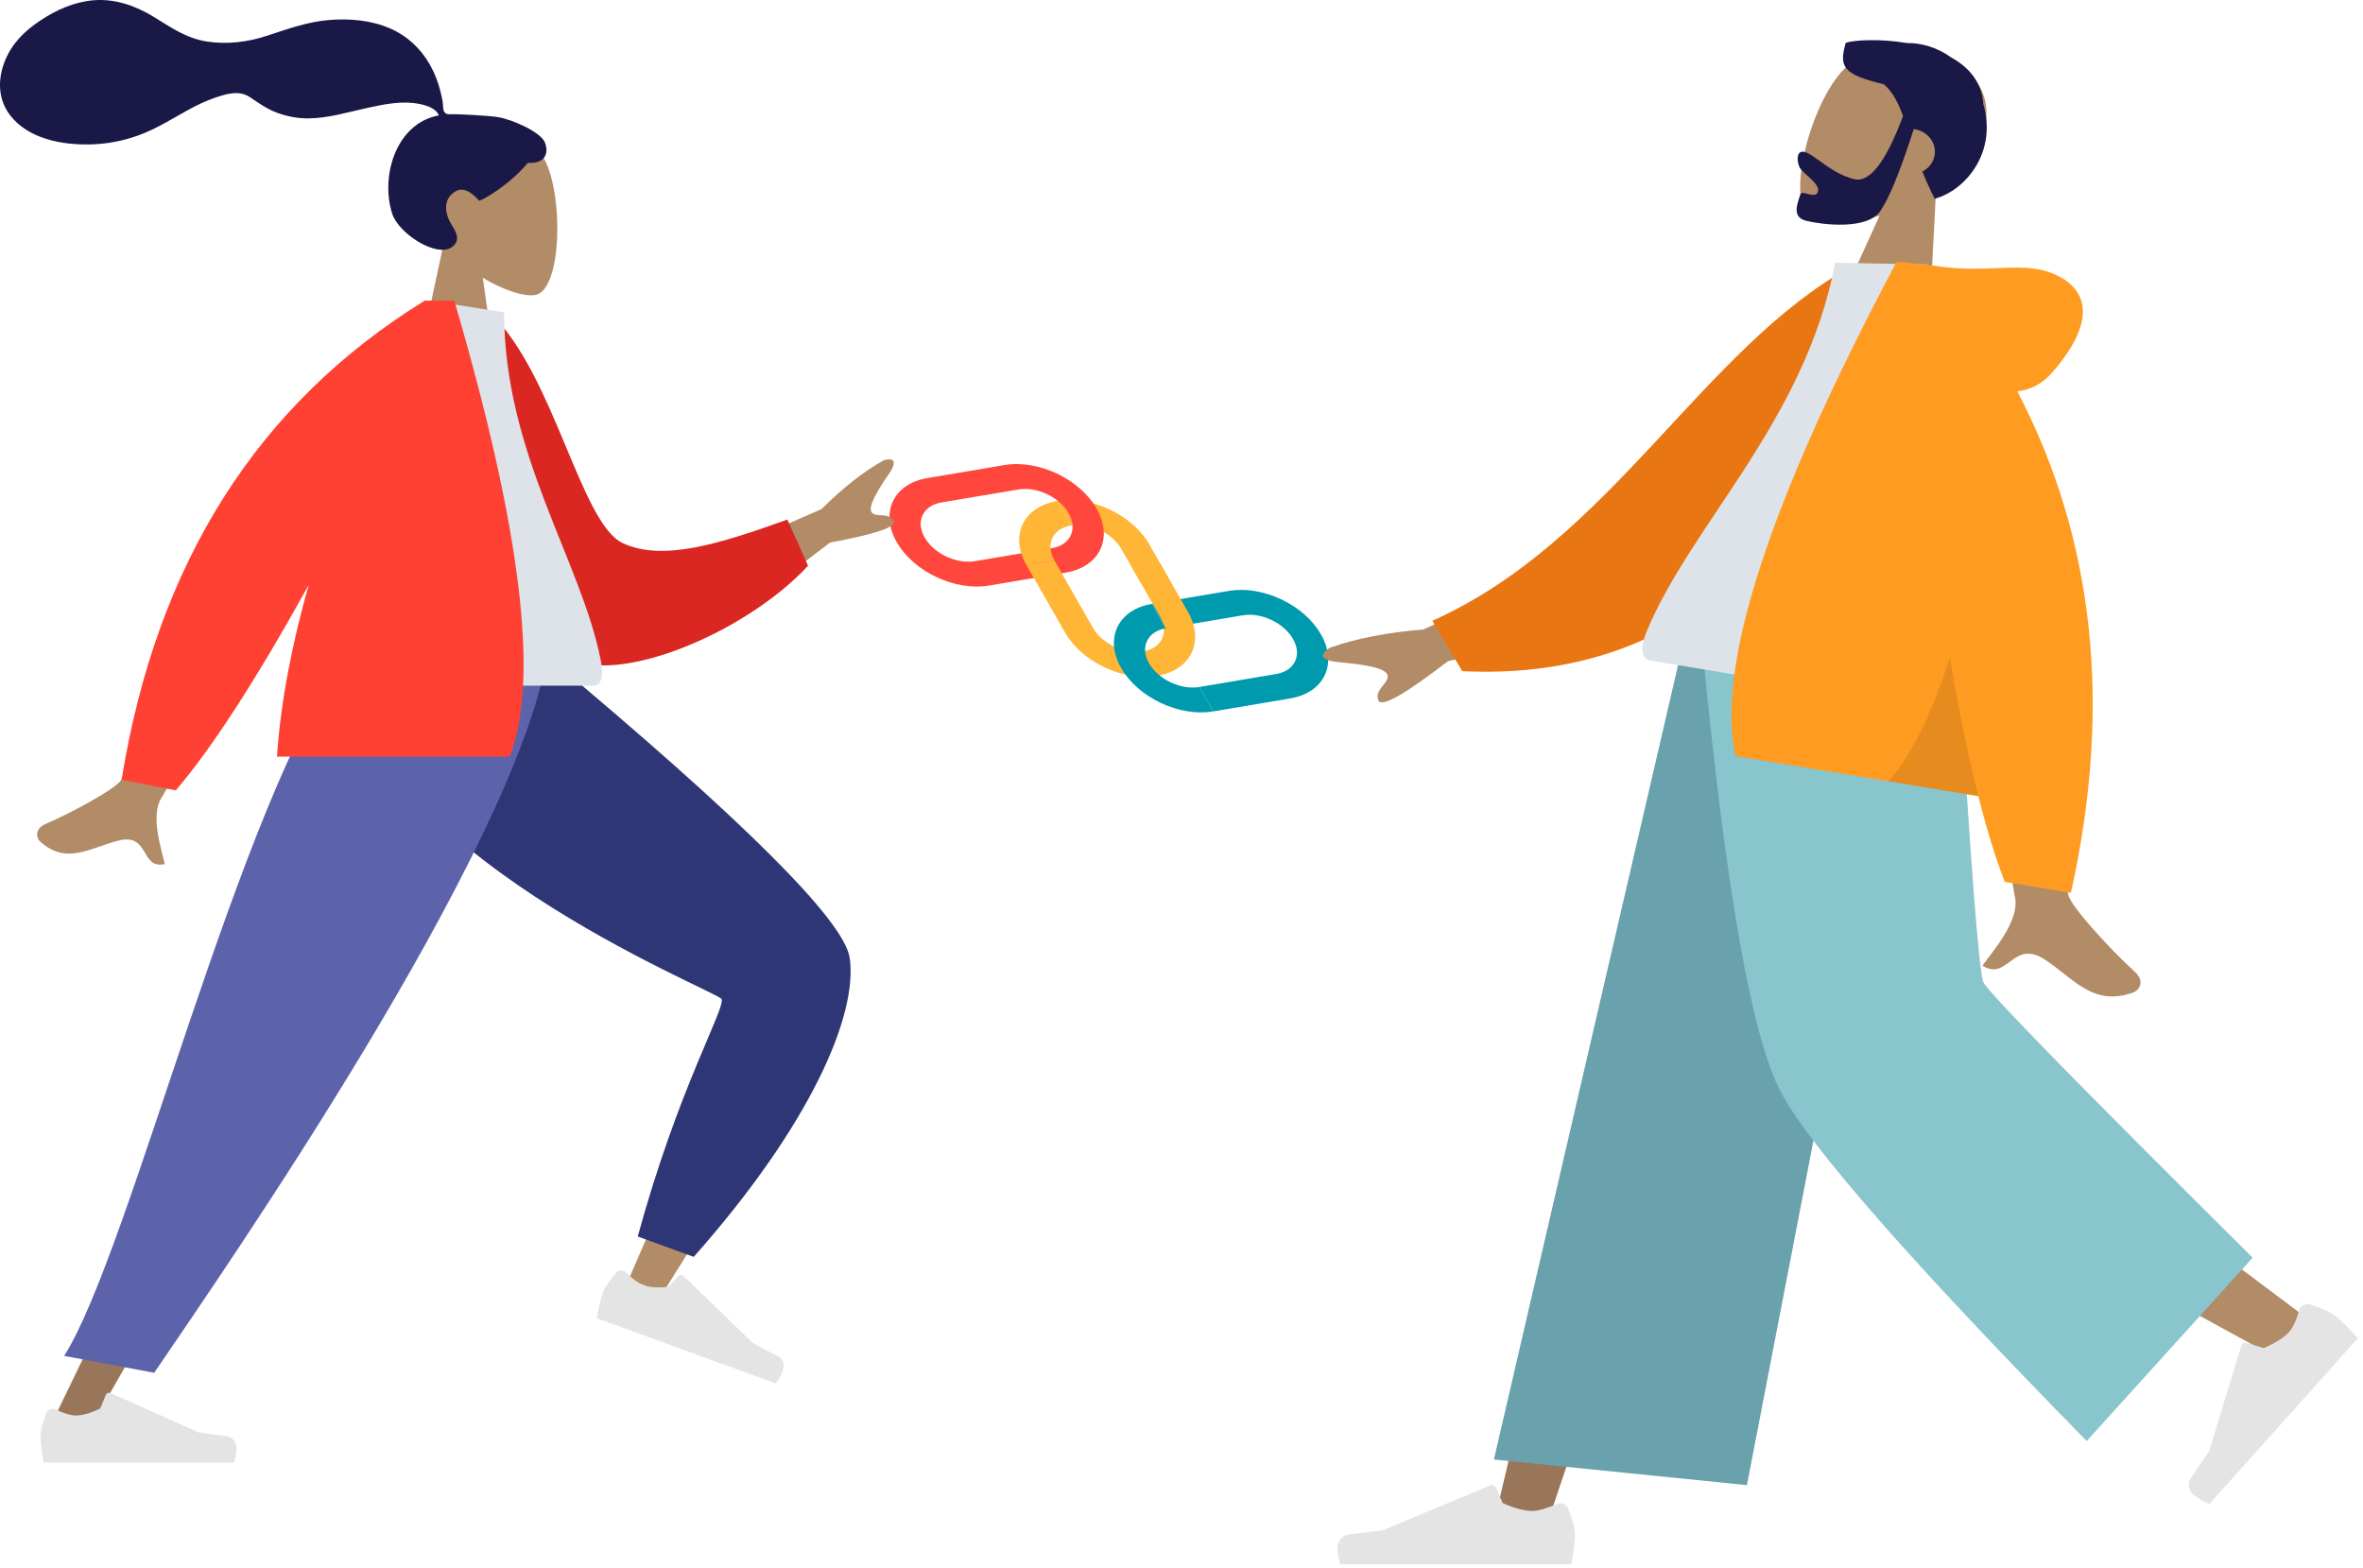
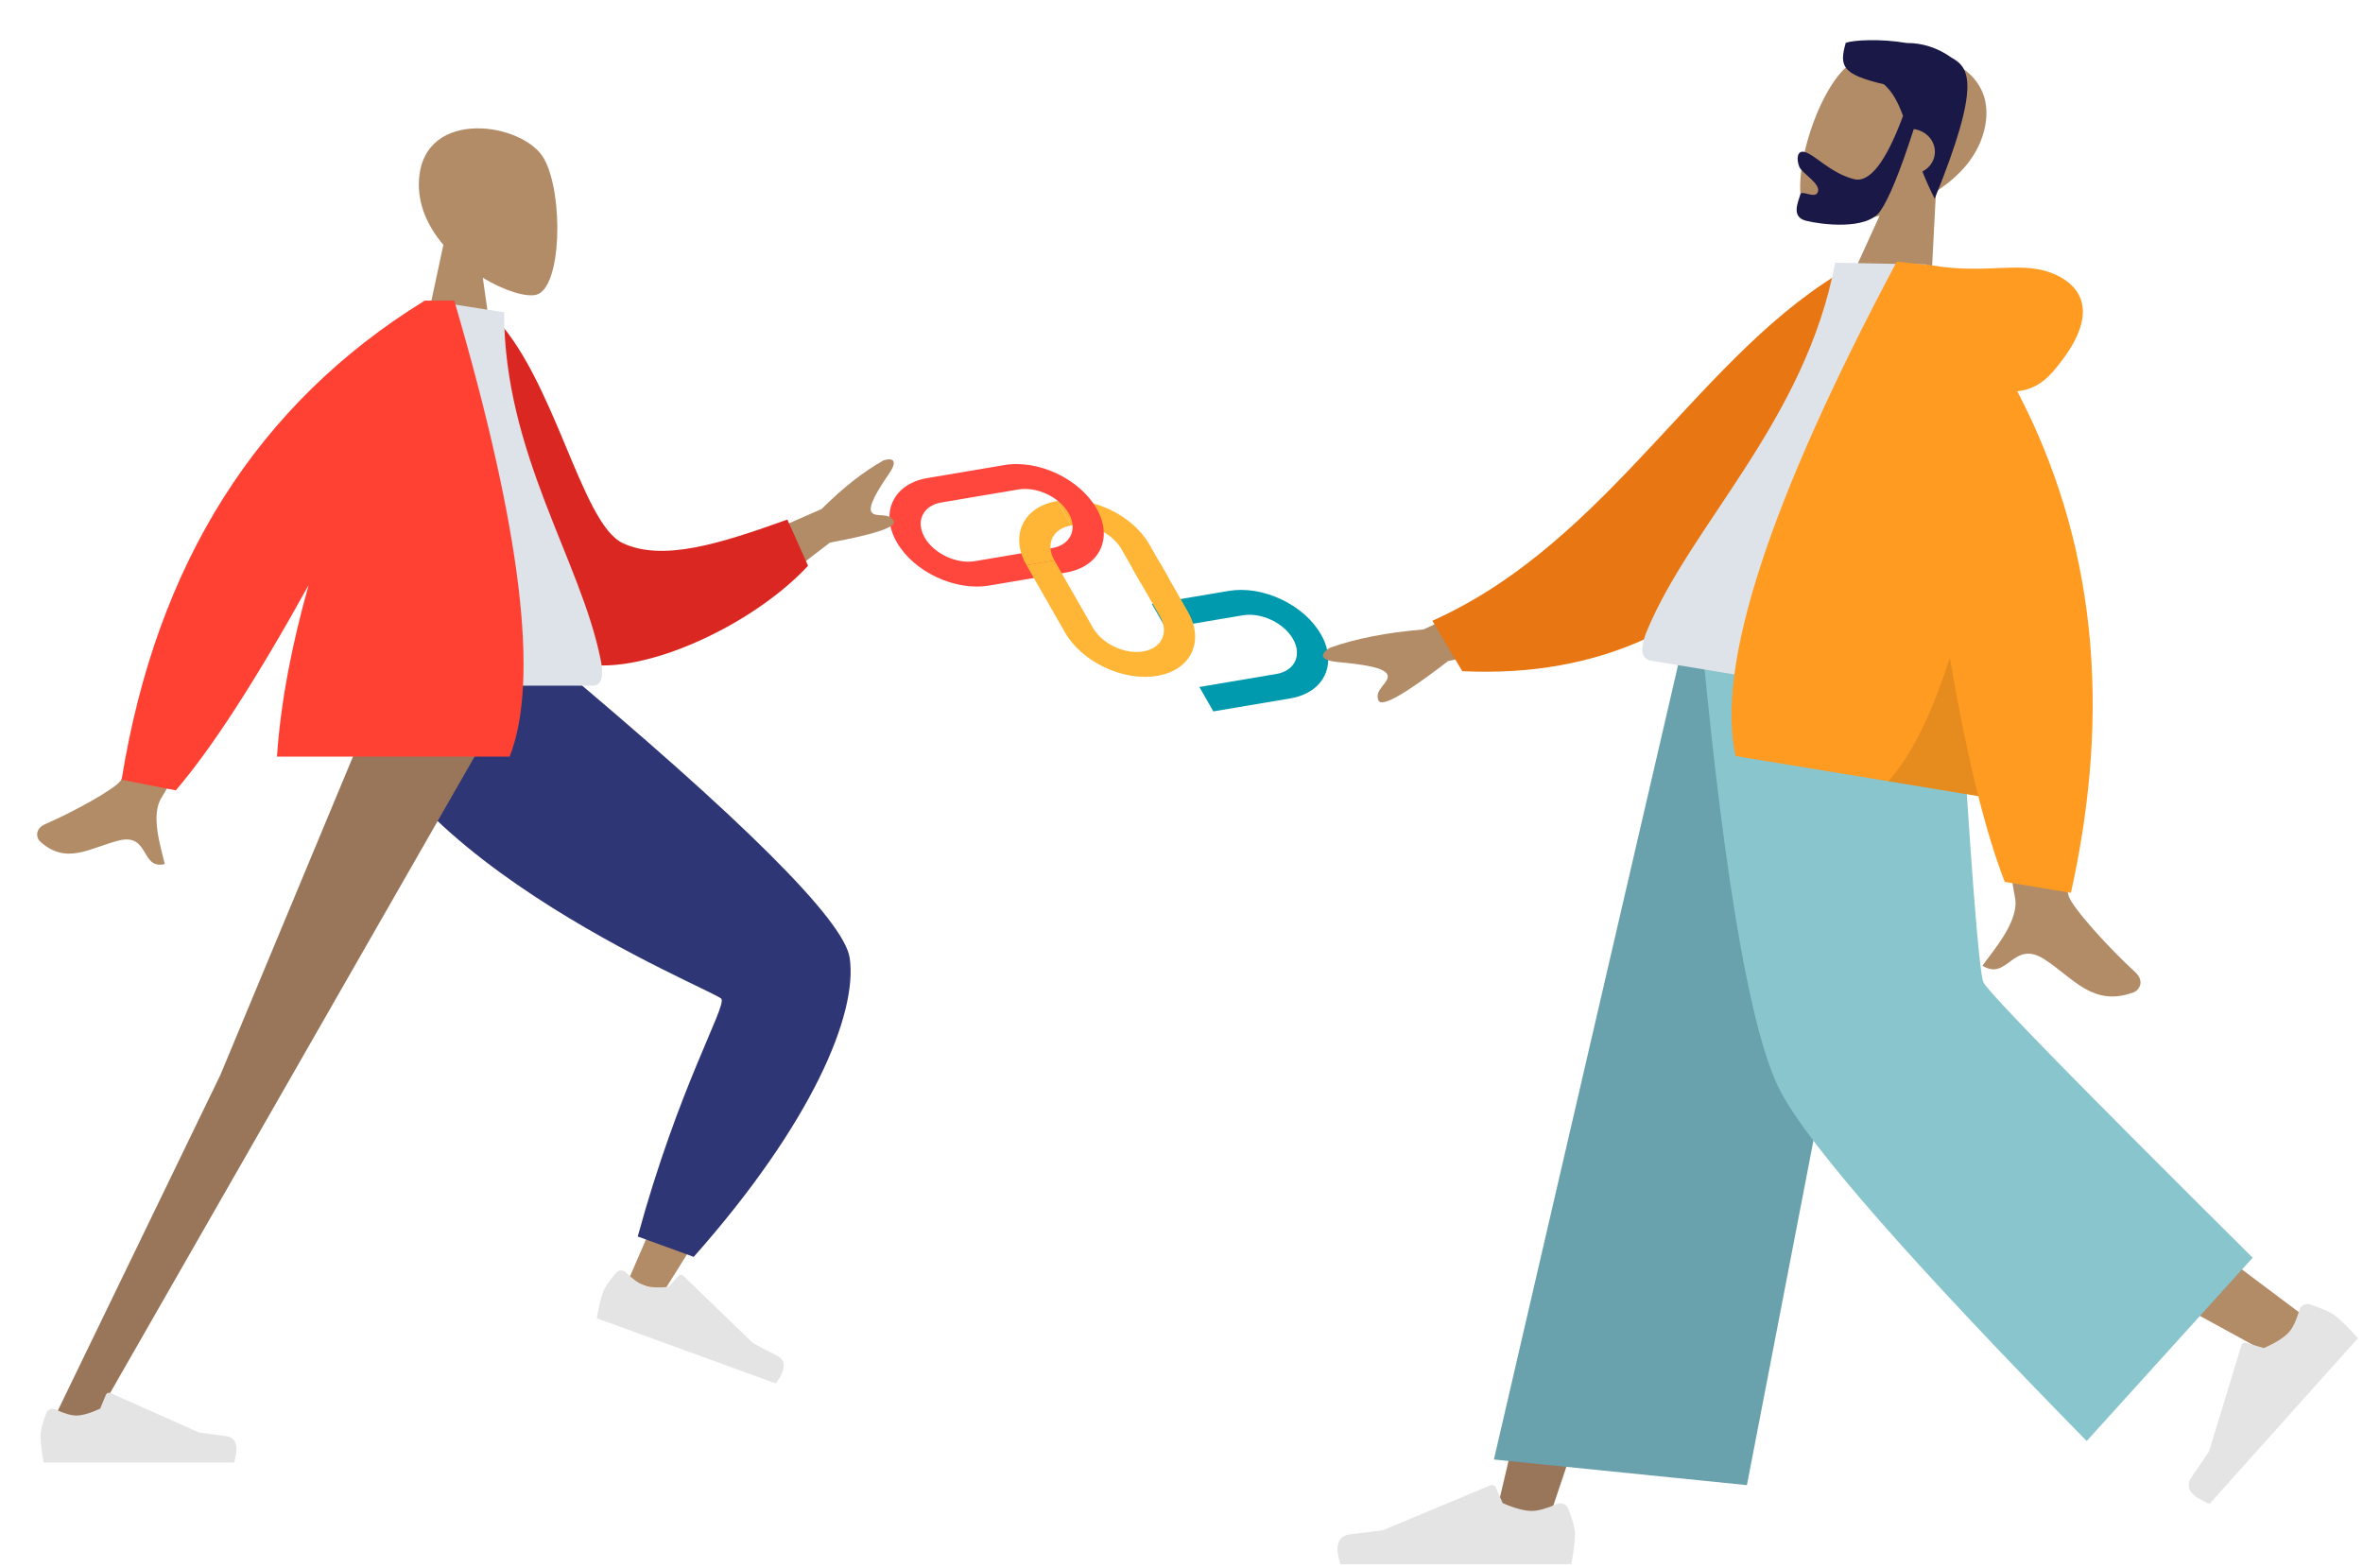
<svg xmlns="http://www.w3.org/2000/svg" viewBox="0 0 517 343" fill="none">
  <g clip-path="url(#clip0)">
    <path d="M255.706 126.53L251.464 119.117C247.753 112.631 238.705 108.374 231.296 109.625L234.352 114.967C238.397 114.284 243.335 116.608 245.36 120.148L249.602 127.561L255.706 126.53Z" fill="#FFB636" />
    <path d="M240.725 120.226C241.94 117.685 241.764 114.49 239.909 111.248C236.197 104.763 227.15 100.505 219.741 101.757L202.913 104.6C199.323 105.206 196.649 107 195.382 109.65C194.115 112.3 194.407 115.49 196.205 118.631C199.916 125.116 208.963 129.374 216.373 128.122L233.201 125.279C236.906 124.653 239.51 122.767 240.725 120.226ZM201.859 112.698C202.551 111.251 204.01 110.272 205.969 109.942L222.797 107.098C226.842 106.415 231.78 108.739 233.805 112.279C234.786 113.993 234.946 115.734 234.254 117.181C233.563 118.627 232.103 119.606 230.144 119.937L213.316 122.78C209.272 123.463 204.334 121.139 202.308 117.6C201.327 115.885 201.168 114.144 201.859 112.698Z" fill="#FF473E" />
    <path d="M289.825 147.763C291.092 145.113 290.8 141.924 289.002 138.782C287.205 135.64 284.117 132.923 280.308 131.13C276.498 129.338 272.424 128.684 268.834 129.291L252.006 132.134L255.063 137.476L271.891 134.633C273.85 134.302 276.074 134.658 278.153 135.637C280.232 136.615 281.918 138.098 282.899 139.813C284.924 143.352 283.282 146.788 279.238 147.471L262.41 150.314L265.467 155.656L282.295 152.813C285.884 152.207 288.559 150.413 289.825 147.763Z" fill="#009AAF" />
    <path d="M260.708 142.823C261.923 140.283 261.747 137.088 259.892 133.845L253.825 123.243L247.721 124.274L253.788 134.876C255.814 138.415 254.171 141.851 250.127 142.534C246.083 143.218 241.145 140.894 239.12 137.354L230.691 122.626L224.588 123.657L233.016 138.385C236.727 144.871 245.774 149.128 253.184 147.877C256.889 147.251 259.494 145.364 260.708 142.823Z" fill="#FFB636" />
    <path d="M234.353 114.967L231.296 109.625C227.706 110.232 225.032 112.025 223.765 114.676C222.498 117.326 222.791 120.515 224.588 123.657L230.692 122.626C229.71 120.911 229.551 119.17 230.242 117.724C230.934 116.277 232.393 115.298 234.353 114.967Z" fill="#FFB636" />
-     <path d="M265.467 155.656L262.41 150.314C260.451 150.645 258.227 150.289 256.148 149.31C254.069 148.332 252.384 146.849 251.402 145.134C249.377 141.595 251.019 138.159 255.063 137.476L252.006 132.134C244.597 133.385 241.588 139.68 245.299 146.165C247.097 149.307 250.185 152.024 253.994 153.817C257.803 155.609 261.878 156.263 265.467 155.656Z" fill="#009AAF" />
  </g>
  <path fill-rule="evenodd" clip-rule="evenodd" d="M97.007 53.572C93.601 49.575 91.296 44.676 91.682 39.187C92.791 23.372 114.807 26.851 119.09 34.833C123.372 42.816 122.863 63.064 117.329 64.49C115.121 65.059 110.419 63.666 105.634 60.781L108.637 82.032H90.901L97.007 53.572Z" fill="#B28B67" />
-   <path fill-rule="evenodd" clip-rule="evenodd" d="M108.98 25.633C106.643 25.25 100.348 24.986 99.188 24.987C98.446 24.987 97.642 25.156 97.203 24.475C96.843 23.917 96.975 22.974 96.867 22.327C96.743 21.575 96.566 20.833 96.386 20.092C95.877 17.986 95.106 15.982 94.027 14.1C92.004 10.569 89.039 7.804 85.296 6.195C81.163 4.418 76.487 4.012 72.041 4.372C67.284 4.758 62.977 6.328 58.485 7.806C54.205 9.214 49.722 9.769 45.245 9.081C40.734 8.388 37.326 5.943 33.522 3.623C29.627 1.247 25.176 -0.306 20.571 0.051C16.273 0.384 12.312 2.159 8.758 4.53C5.433 6.748 2.689 9.417 1.14 13.172C-0.527 17.213 -0.525 21.648 2.215 25.218C6.187 30.394 13.561 31.732 19.696 31.599C23.244 31.522 26.729 30.875 30.079 29.696C34.547 28.125 38.408 25.461 42.588 23.3C44.55 22.286 46.577 21.453 48.703 20.853C50.765 20.271 52.796 20.004 54.663 21.25C56.639 22.567 58.409 23.862 60.669 24.687C62.837 25.479 65.133 25.922 67.442 25.904C71.936 25.869 76.366 24.469 80.731 23.531C84.29 22.766 88.098 22.004 91.726 22.739C93.24 23.046 95.452 23.679 95.999 25.253C86.795 26.921 83.18 38.304 85.775 46.66C87.175 51.17 95.593 56.443 98.867 54.072C100.94 52.57 99.681 50.598 98.867 49.296C97.306 46.803 96.772 43.6 99.66 41.865C102.15 40.368 104.768 43.923 104.818 43.919C105.502 43.865 111.416 40.52 115.491 35.639C119.511 35.877 120.121 33.227 119.161 31.059C118.201 28.892 112.21 26.163 108.98 25.633Z" fill="#191847" />
  <path fill-rule="evenodd" clip-rule="evenodd" d="M76.596 143.372C77.929 161.559 163.774 215.105 164.275 216.607C164.497 217.275 155.591 238.382 137.554 279.928L145.059 282.844C172.723 238.844 185.845 214.499 184.424 209.811C182.39 203.098 160.187 181.016 117.818 143.565L76.596 143.372Z" fill="#B28B67" />
  <path fill-rule="evenodd" clip-rule="evenodd" d="M139.529 270.546L151.781 275.005C177.616 245.856 187.742 221.806 185.896 209.551C184.665 201.382 162.539 179.337 119.519 143.416L75.717 143.416C77.212 185.535 156.78 216.767 157.844 218.562C158.908 220.357 148.435 237.936 139.529 270.546Z" fill="#2F3676" />
  <path fill-rule="evenodd" clip-rule="evenodd" d="M134.793 278.496C133.262 280.287 132.308 281.697 131.934 282.727C131.478 283.979 131.021 285.883 130.564 288.437C132.017 288.966 145.073 293.718 169.733 302.694C171.976 299.699 172.049 297.668 169.954 296.602C167.859 295.535 166.125 294.63 164.753 293.886L149.502 279.144C149.208 278.86 148.74 278.868 148.457 279.162C148.452 279.167 148.447 279.172 148.442 279.177L146.239 281.59C143.864 281.798 142.042 281.671 140.773 281.209C139.742 280.834 138.469 279.899 136.955 278.405L136.955 278.405C136.374 277.831 135.438 277.837 134.865 278.418C134.84 278.443 134.816 278.469 134.793 278.496Z" fill="#E4E4E4" />
  <path fill-rule="evenodd" clip-rule="evenodd" d="M86.466 143.372L48.225 235.179L10.639 312.795H19.507L116.526 143.372H86.466Z" fill="#997659" />
  <path fill-rule="evenodd" clip-rule="evenodd" d="M10.108 309.212C9.282 311.419 8.868 313.07 8.868 314.166C8.868 315.499 9.09 317.443 9.534 320C11.08 320 24.975 320 51.217 320C52.3 316.419 51.675 314.486 49.341 314.2C47.008 313.915 45.069 313.657 43.525 313.427L24.151 304.79C23.779 304.624 23.342 304.791 23.176 305.164C23.173 305.17 23.17 305.177 23.167 305.183L21.922 308.204C19.762 309.212 18.006 309.716 16.655 309.716C15.558 309.716 14.042 309.273 12.109 308.386L12.109 308.386C11.367 308.046 10.489 308.372 10.149 309.114C10.134 309.146 10.121 309.179 10.108 309.212Z" fill="#E4E4E4" />
-   <path fill-rule="evenodd" clip-rule="evenodd" d="M14.033 296.671L33.737 300.366C48.972 277.968 112.732 186.126 119.723 143.372H75.857C52.512 174.279 28.555 273.902 14.033 296.671Z" fill="#5C63AB" />
  <path fill-rule="evenodd" clip-rule="evenodd" d="M152.979 123.135L179.758 111.375C184.449 106.7 188.978 103.148 193.347 100.716C194.653 100.301 196.885 100.175 194.504 103.653C192.123 107.131 189.775 110.896 190.726 112.115C191.678 113.334 194.434 111.988 195.522 113.97C196.248 115.292 191.603 116.873 181.585 118.713L161.53 134.089L152.979 123.135ZM44.717 126.374L59.861 129.379C44.632 157.762 36.464 172.804 35.359 174.507C32.872 178.339 35.192 185.361 36.049 189.06C30.673 190.311 32.793 182.219 25.99 183.908C19.779 185.451 14.514 189.408 8.723 184.071C8.011 183.415 7.49 181.363 9.918 180.311C15.965 177.69 24.899 172.783 26.348 170.877C28.324 168.279 34.447 153.444 44.717 126.374Z" fill="#B28B67" />
  <path fill-rule="evenodd" clip-rule="evenodd" d="M101.022 69.714L107.412 68.618C121.331 82.12 127.011 114.559 136.287 118.853C145.058 122.912 157.49 118.984 172.268 113.679L176.793 123.791C163.366 138.317 134.762 150.59 123.167 143.584C104.629 132.382 100.35 92.374 101.022 69.714Z" fill="#DB2721" />
  <path fill-rule="evenodd" clip-rule="evenodd" d="M73.164 150.023C98.787 150.023 117.635 150.023 129.708 150.023C132.292 150.023 131.805 146.292 131.432 144.41C127.121 122.682 110.294 99.26 110.294 68.331L93.984 65.774C80.493 87.47 75.828 114.184 73.164 150.023Z" fill="#DDE3E9" />
  <path fill-rule="evenodd" clip-rule="evenodd" d="M67.524 128.025C55.997 148.817 46.308 163.786 38.457 172.933L26.605 170.612C34.24 123.263 56.349 88.317 92.932 65.774H95.876L99.389 65.774C114.032 115.686 118.068 148.942 111.499 165.543H60.6C61.406 153.396 63.988 140.55 67.524 128.025H67.524Z" fill="#FF4133" />
  <path fill-rule="evenodd" clip-rule="evenodd" d="M423.573 41.895C428.802 38.55 433.023 33.903 434.279 27.823C437.897 10.304 411.043 7.616 403.548 15.035C396.053 22.454 390.353 44.614 396.389 47.791C398.796 49.058 404.734 48.925 411.233 47.196L401.11 69.414L421.873 74.627L423.573 41.895Z" fill="#B28B67" />
-   <path fill-rule="evenodd" clip-rule="evenodd" d="M416.365 25.361C412.63 35.442 409.058 40.054 405.648 39.198C400.532 37.914 397.055 33.809 394.81 33.246C393.174 32.835 392.996 34.828 393.677 36.51C394.239 37.898 398.276 40.113 397.76 41.916C397.245 43.719 394.201 41.459 393.895 42.529C393.389 44.298 391.833 47.472 395.139 48.302C398.485 49.142 408.402 50.418 411.365 46.219C413.277 43.509 415.727 37.515 418.714 28.235C418.924 28.264 419.134 28.304 419.343 28.356C422.21 29.076 423.917 31.817 423.155 34.48C422.769 35.831 421.82 36.902 420.605 37.535C421.356 39.411 422.232 41.394 423.289 43.478C430.007 41.704 437.01 33.333 433.941 22.832C433.647 17.992 430.782 14.726 426.91 12.572C423.896 10.403 420.418 9.371 417.22 9.415C411.261 8.416 405.587 8.76 403.833 9.37C402.368 14.491 403.002 16.279 412.169 18.437C414.097 20.1 415.28 22.427 416.365 25.361Z" fill="#191847" />
+   <path fill-rule="evenodd" clip-rule="evenodd" d="M416.365 25.361C412.63 35.442 409.058 40.054 405.648 39.198C400.532 37.914 397.055 33.809 394.81 33.246C393.174 32.835 392.996 34.828 393.677 36.51C394.239 37.898 398.276 40.113 397.76 41.916C397.245 43.719 394.201 41.459 393.895 42.529C393.389 44.298 391.833 47.472 395.139 48.302C398.485 49.142 408.402 50.418 411.365 46.219C413.277 43.509 415.727 37.515 418.714 28.235C418.924 28.264 419.134 28.304 419.343 28.356C422.21 29.076 423.917 31.817 423.155 34.48C422.769 35.831 421.82 36.902 420.605 37.535C421.356 39.411 422.232 41.394 423.289 43.478C433.647 17.992 430.782 14.726 426.91 12.572C423.896 10.403 420.418 9.371 417.22 9.415C411.261 8.416 405.587 8.76 403.833 9.37C402.368 14.491 403.002 16.279 412.169 18.437C414.097 20.1 415.28 22.427 416.365 25.361Z" fill="#191847" />
  <path fill-rule="evenodd" clip-rule="evenodd" d="M411.764 142.364L367.804 246.204L338.319 333.992H326.677L371.752 142.364L411.764 142.364Z" fill="#997659" />
  <path fill-rule="evenodd" clip-rule="evenodd" d="M420.616 142.364C421.084 178.854 427.911 227.982 429.002 230.257C429.729 231.773 454.83 251.057 504.307 288.108L496.288 296.116C437.91 264.35 407.371 246.348 404.669 242.111C400.617 235.756 387.425 177.273 376.833 142.364H420.616Z" fill="#B28B67" />
  <path fill-rule="evenodd" clip-rule="evenodd" d="M505.432 285.418C508.125 286.31 509.981 287.156 510.998 287.955C512.235 288.928 513.868 290.54 515.895 292.793C514.691 294.137 503.867 306.223 483.424 329.048C479.256 327.377 477.948 325.422 479.501 323.184C481.054 320.946 482.325 319.071 483.314 317.561L490.388 294.406C490.524 293.96 491.02 293.702 491.495 293.83C491.503 293.832 491.511 293.834 491.519 293.837L495.294 294.958C497.913 293.815 499.748 292.656 500.801 291.481C501.656 290.526 502.425 288.885 503.108 286.556L503.108 286.556C503.37 285.662 504.356 285.137 505.31 285.382C505.351 285.393 505.392 285.405 505.432 285.418Z" fill="#E4E4E4" />
  <path fill-rule="evenodd" clip-rule="evenodd" d="M343.087 330.021C344.089 332.527 344.59 334.403 344.59 335.647C344.59 337.16 344.321 339.368 343.783 342.271C341.909 342.271 325.07 342.271 293.266 342.271C291.953 338.205 292.711 336.01 295.539 335.686C298.368 335.362 300.717 335.069 302.588 334.808L326.068 325.001C326.519 324.812 327.049 325.002 327.25 325.426C327.254 325.433 327.257 325.44 327.26 325.447L328.77 328.877C331.388 330.022 333.516 330.594 335.152 330.594C336.482 330.594 338.319 330.091 340.663 329.085L340.663 329.085C341.562 328.698 342.625 329.068 343.038 329.911C343.055 329.947 343.072 329.984 343.087 330.021Z" fill="#E4E4E4" />
  <path fill-rule="evenodd" clip-rule="evenodd" d="M382.207 324.95L326.852 319.343L367.877 142.364H417.457L382.207 324.95Z" fill="#69A1AC" />
  <path fill-rule="evenodd" clip-rule="evenodd" d="M492.857 275.187L456.547 315.298C418.302 276.315 396.006 250.879 389.657 238.989C383.308 227.1 377.601 194.891 372.535 142.364H428.353C431.12 188.575 432.985 212.756 433.949 214.906C434.912 217.057 454.548 237.15 492.857 275.187Z" fill="#89C5CC" />
  <path fill-rule="evenodd" clip-rule="evenodd" d="M343.202 123.11L311.441 137.724C303.449 138.383 296.624 139.718 290.966 141.729C289.563 142.557 287.71 144.396 292.793 144.865C297.877 145.334 303.201 146.041 303.593 147.75C303.985 149.459 300.591 150.865 301.585 153.248C302.248 154.837 307.331 151.967 316.835 144.64L346.724 138.471L343.202 123.11ZM451.104 141.621L432.659 138.644C437.594 174.776 440.317 193.965 440.83 196.211C441.983 201.263 436.313 207.732 433.739 211.286C439.283 214.789 440.391 205.39 447.36 209.935C453.721 214.083 457.965 220.397 466.834 217.115C467.925 216.712 469.404 214.759 467.112 212.664C461.403 207.443 453.418 198.637 452.604 196.038C451.494 192.494 450.994 174.355 451.104 141.621Z" fill="#B28B67" />
  <path fill-rule="evenodd" clip-rule="evenodd" d="M412.293 60.861L404.895 58.382C372.307 76.497 352.443 118.361 313.39 135.824L319.923 146.851C381.407 149.846 406.374 98.905 412.293 60.861Z" fill="#E87613" />
  <path fill-rule="evenodd" clip-rule="evenodd" d="M428.724 155.712C398.141 150.66 375.646 146.944 361.237 144.564C358.153 144.054 359.515 139.999 360.355 137.978C370.05 114.651 395.039 91.908 401.516 57.494L421.518 57.864C433.075 84.666 433.049 115.309 428.724 155.712Z" fill="#DDE3E9" />
  <path fill-rule="evenodd" clip-rule="evenodd" d="M441.358 85.61C444.328 85.319 446.899 83.922 449.072 81.418C458.44 70.625 457.111 63.611 449.915 60.188C442.719 56.766 435.098 60.108 422.983 58.106C422.324 57.998 421.714 57.936 421.151 57.923L414.996 57.24C387.115 109.595 375.356 145.656 379.72 165.422L432.837 174.197C434.697 181.559 436.625 187.812 438.622 192.958L453.095 195.349C462.185 154.514 458.273 117.934 441.358 85.61Z" fill="#FF9B21" />
  <path fill-rule="evenodd" clip-rule="evenodd" d="M426.61 143.915C422.487 156.67 417.992 165.678 413.125 170.941L432.837 174.197C430.668 165.61 428.592 155.516 426.61 143.915Z" fill="black" fill-opacity="0.1" />
  <defs>
    <clipPath id="clip0">
      <rect width="72.335" height="103.671" fill="white" transform="matrix(-0.431 0.902 0.905 0.426 212.197 73.366)" />
    </clipPath>
  </defs>
</svg>